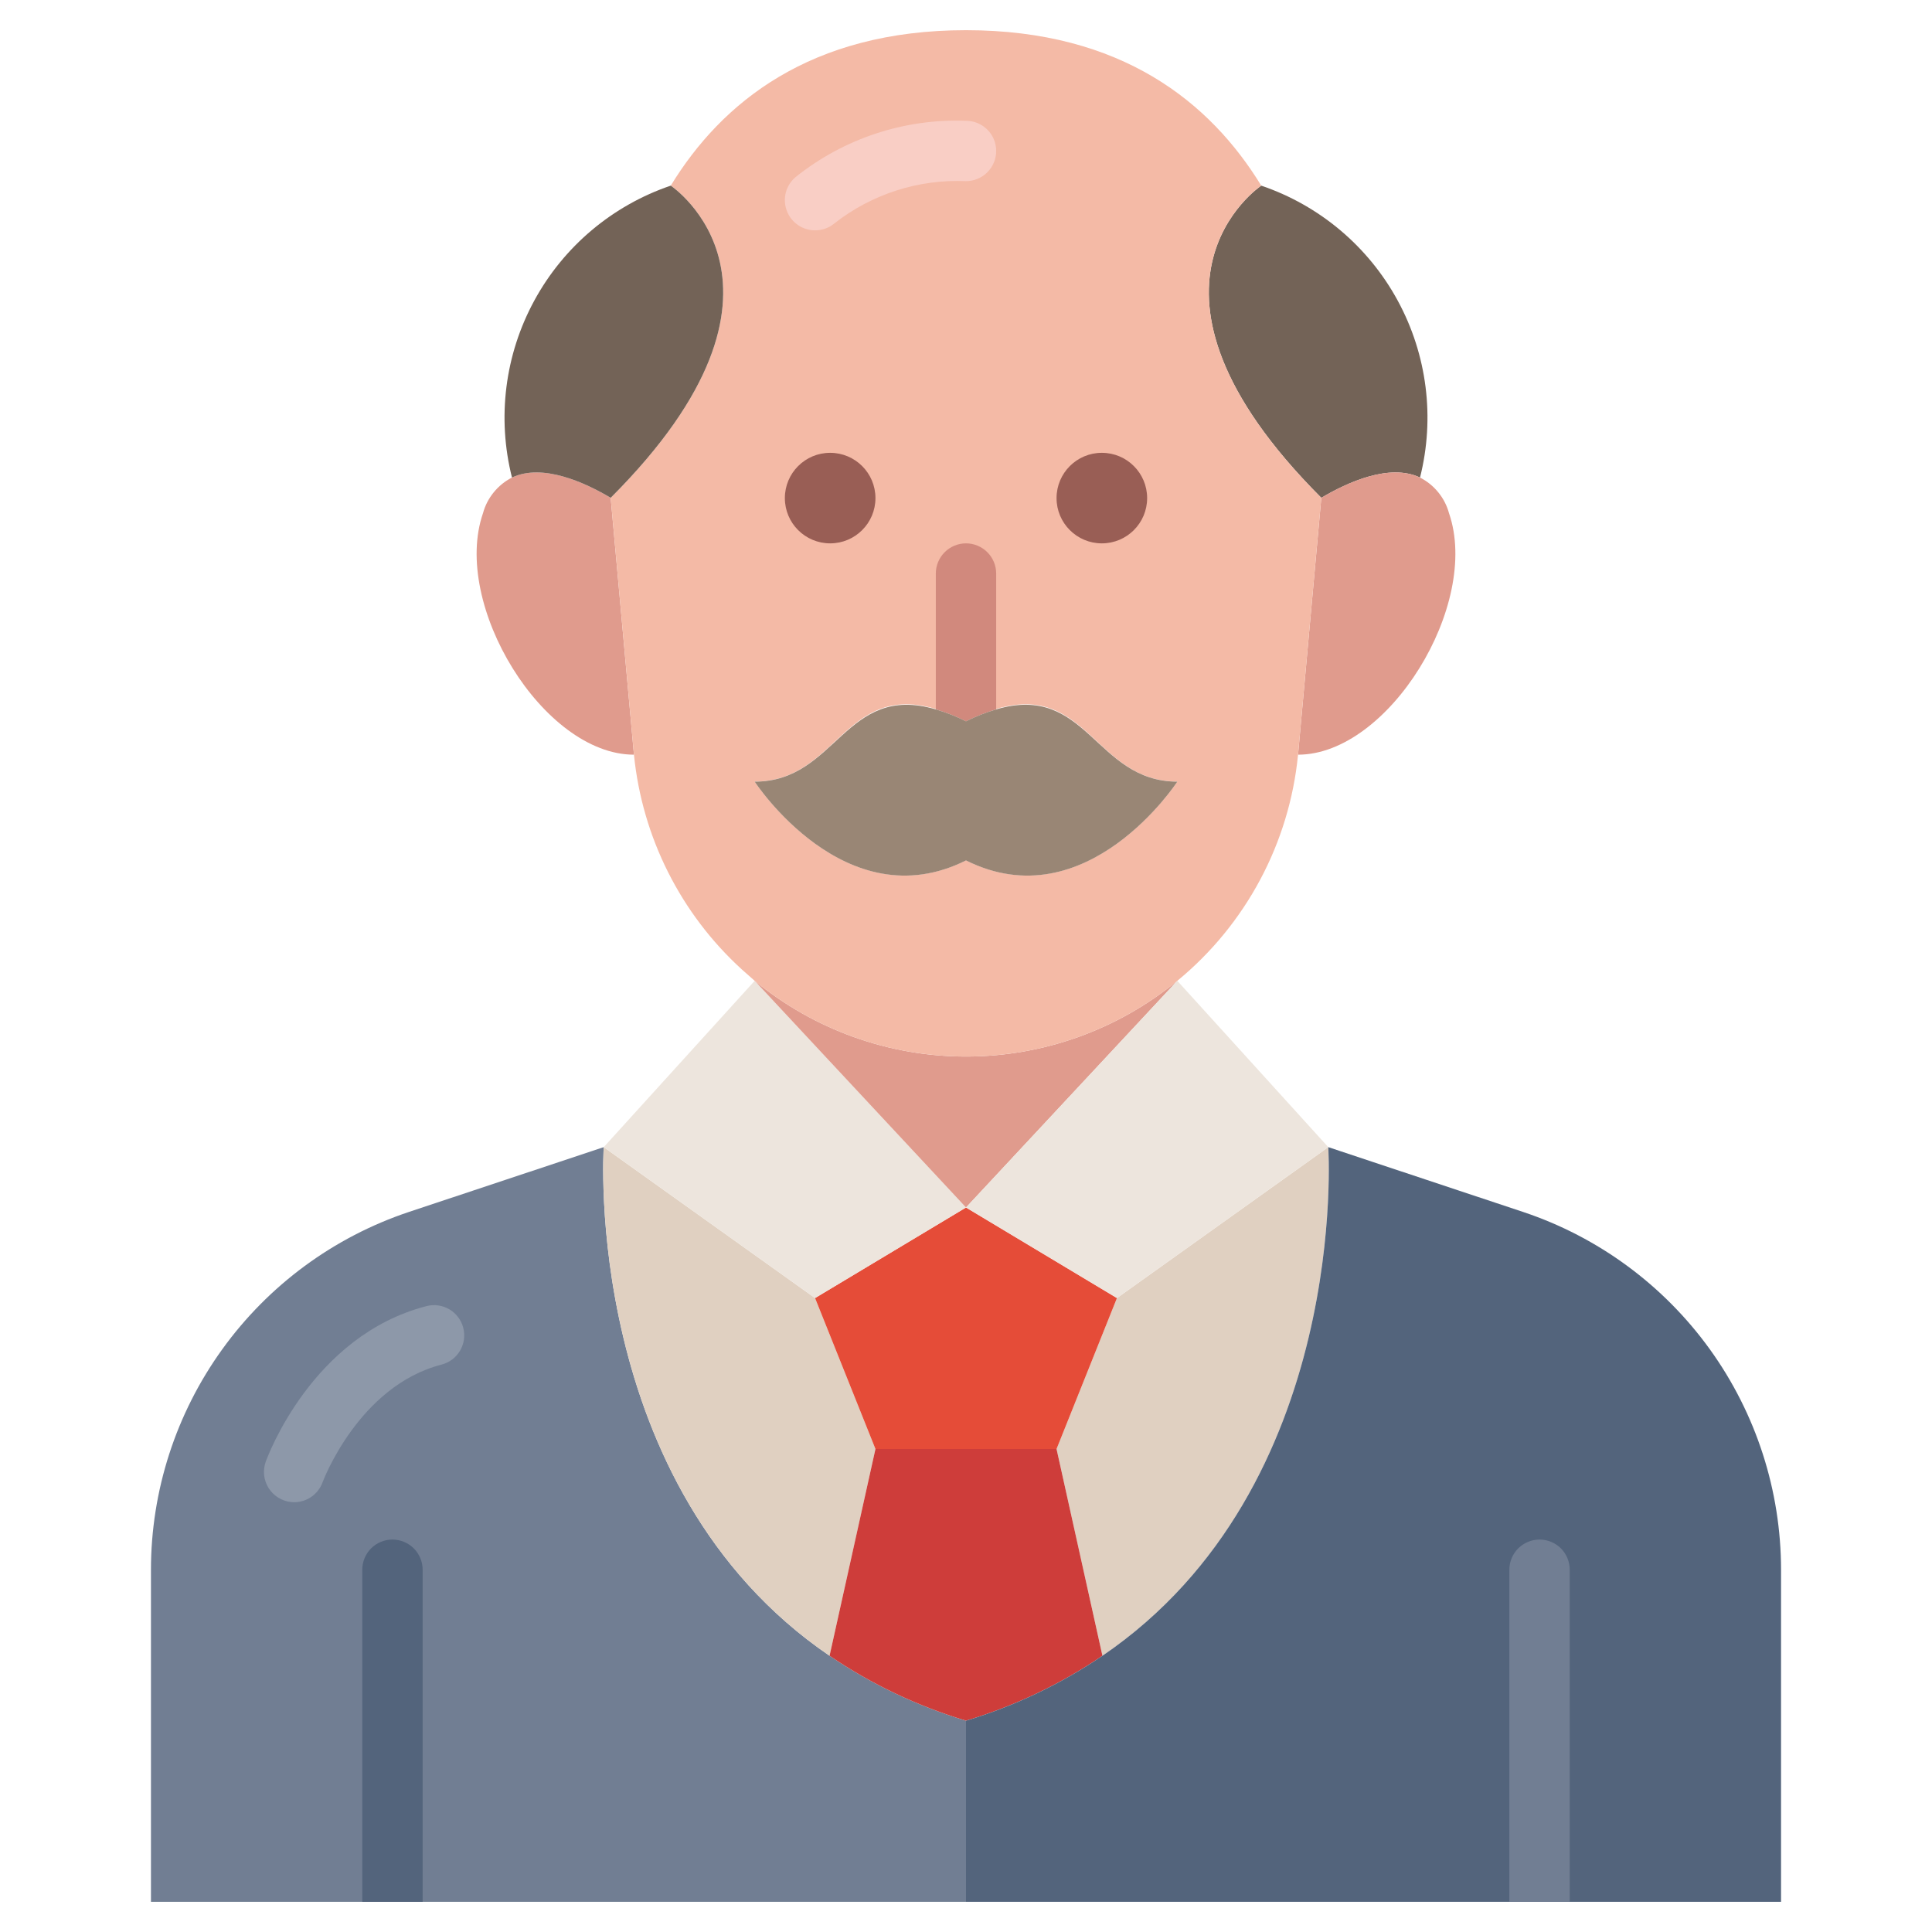
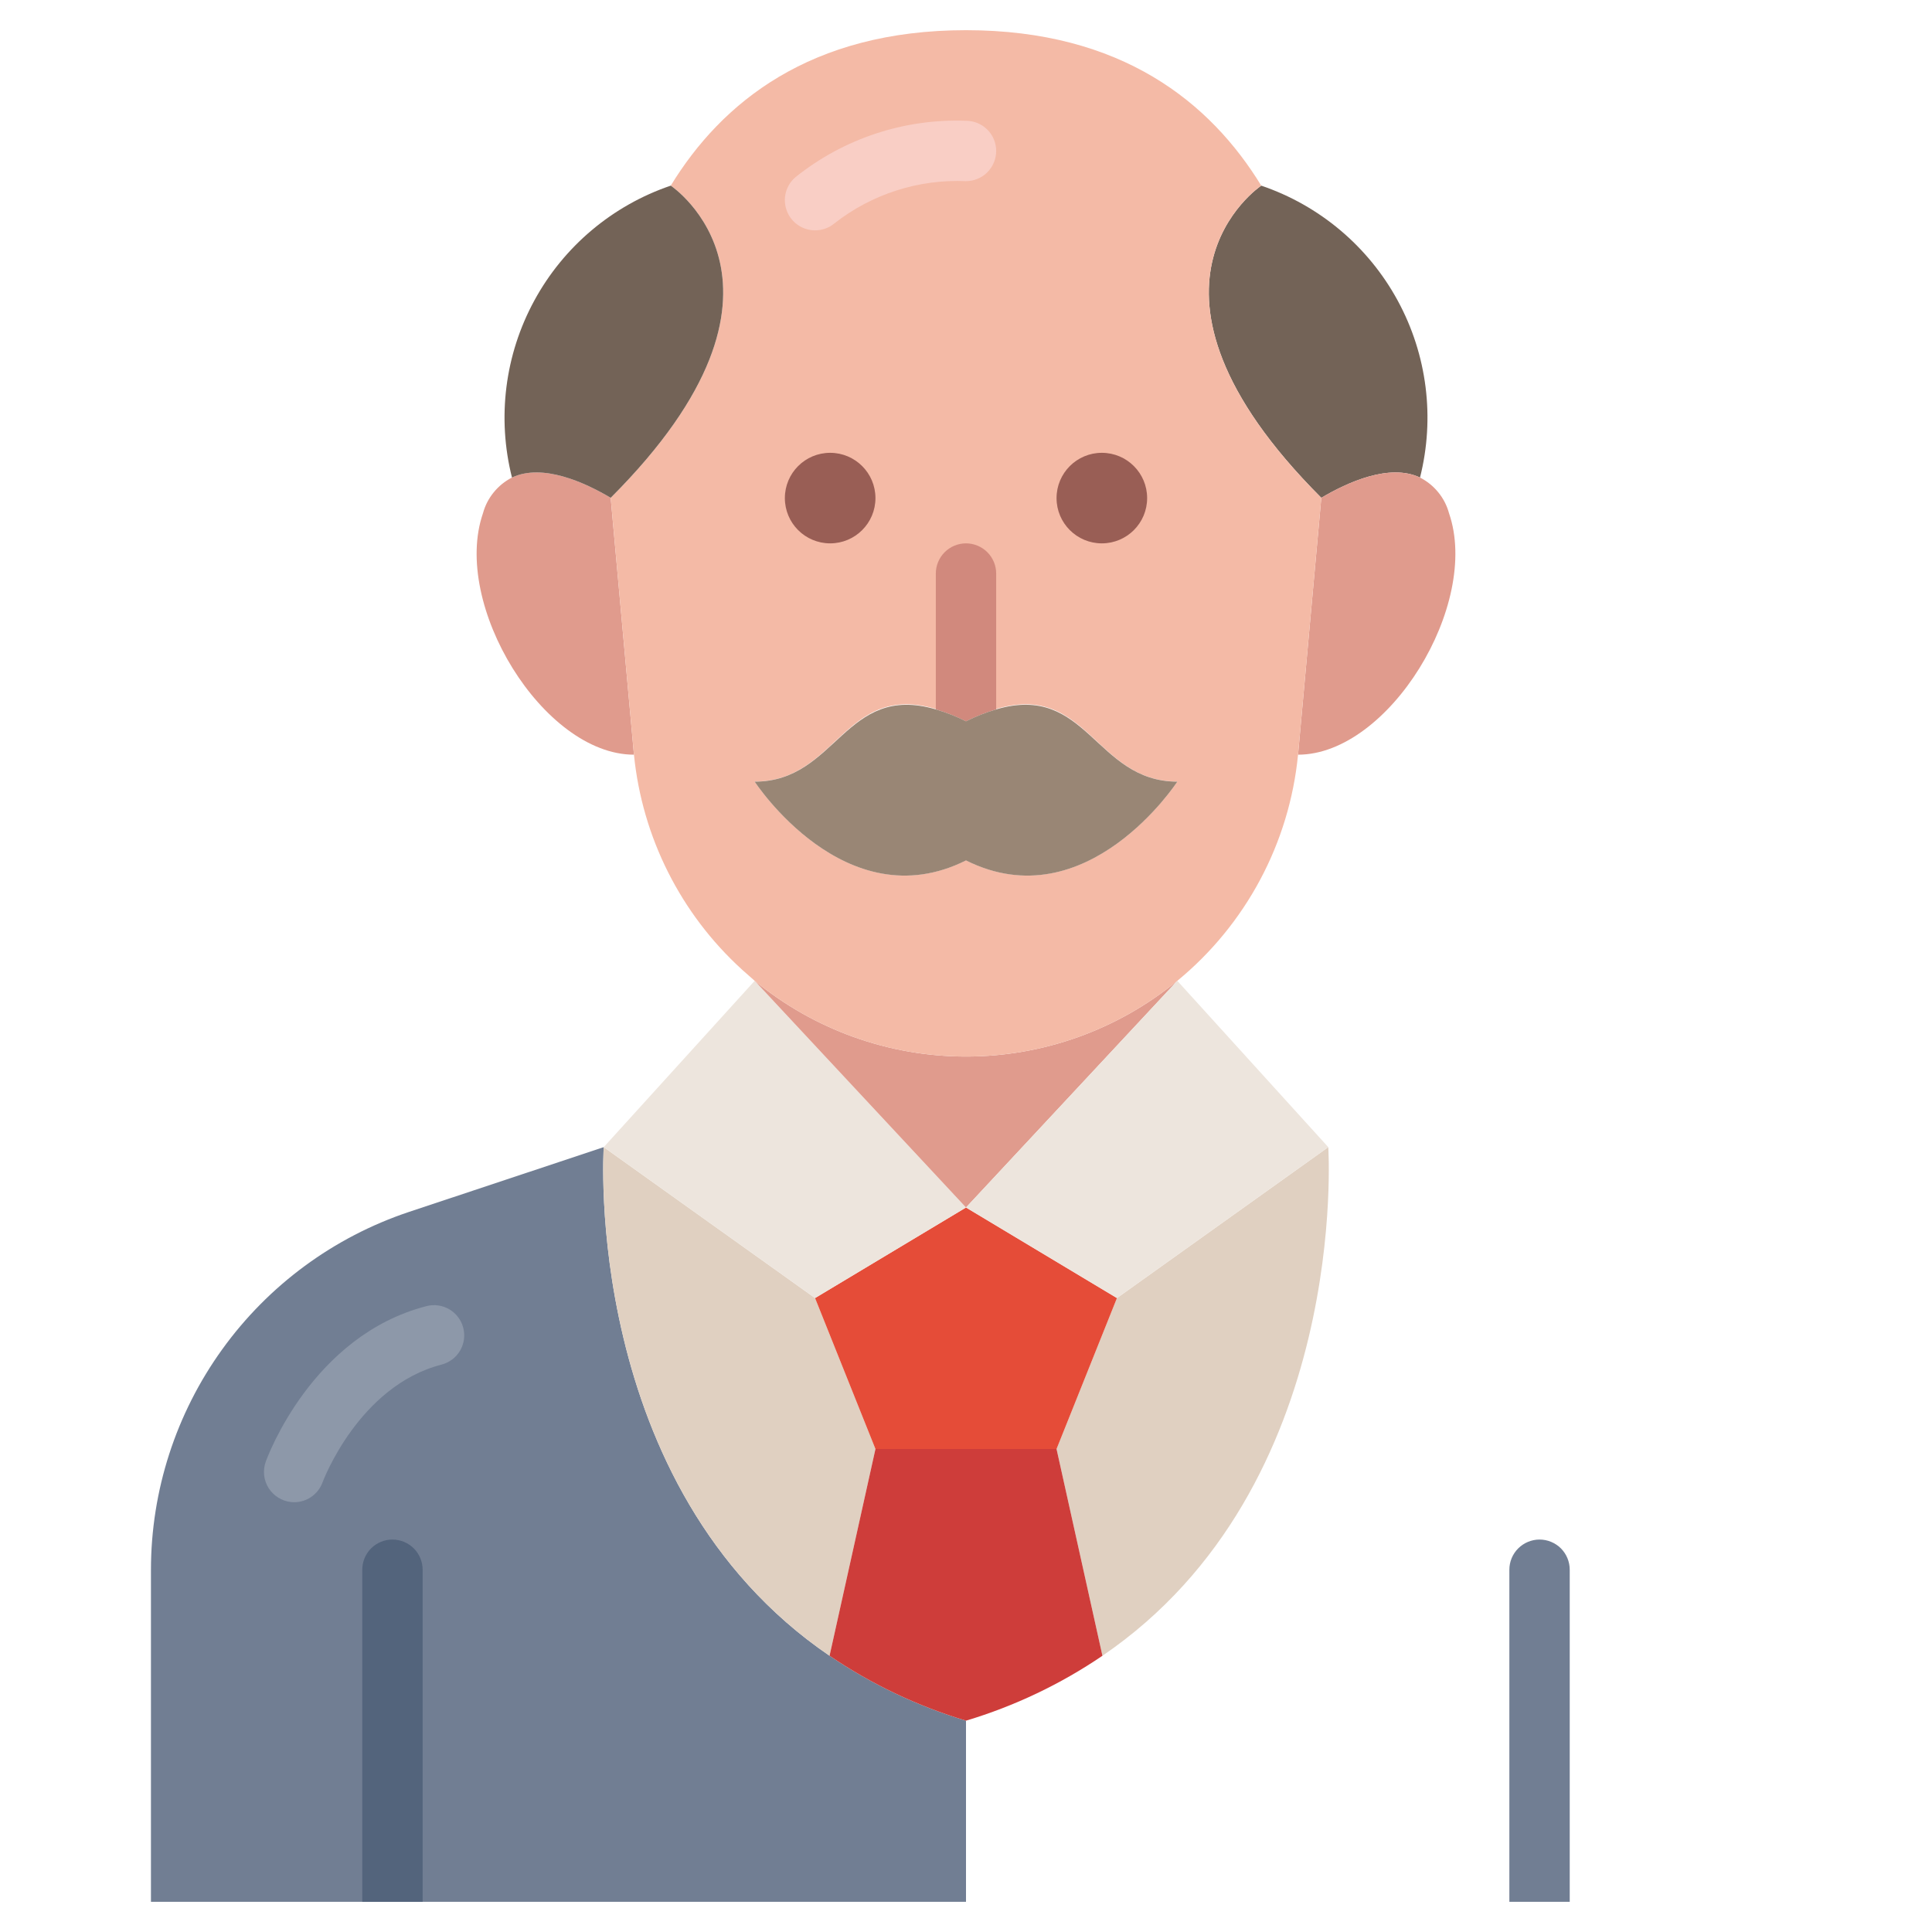
<svg xmlns="http://www.w3.org/2000/svg" width="45" height="45" viewBox="0 0 45 45" fill="none">
  <path d="M19.322 38.566C20.298 39.229 21.37 39.739 22.5 40.078V44.297H3.516V36.562C3.517 34.72 4.098 32.924 5.176 31.429C6.253 29.934 7.773 28.815 9.52 28.23L14.062 26.719C14.062 26.719 13.535 34.622 19.322 38.566Z" fill="#717E93" />
  <path d="M30.938 26.719C30.938 26.719 31.465 34.622 25.678 38.566L24.609 33.75L26.016 30.234L30.938 26.719Z" fill="#E0D0C1" />
  <path d="M14.062 26.719L18.984 30.234L20.391 33.75L19.322 38.566C13.535 34.622 14.062 26.719 14.062 26.719Z" fill="#E0D0C1" />
  <path d="M24.609 33.75L25.678 38.566C24.702 39.229 23.63 39.739 22.5 40.078C21.37 39.739 20.298 39.229 19.322 38.566L20.391 33.75H24.609Z" fill="#CE3D3A" />
  <path d="M26.016 30.234L24.609 33.75H20.391L18.984 30.234L22.5 28.125L26.016 30.234Z" fill="#E54C38" />
  <path d="M17.578 22.845L22.5 28.125L18.984 30.234L14.062 26.719L17.578 22.845Z" fill="#EDE5DD" />
  <path d="M27.422 22.845L22.5 28.125L17.578 22.845C18.965 23.985 20.704 24.609 22.5 24.609C24.296 24.609 26.035 23.985 27.422 22.845Z" fill="#E09B8D" />
  <path d="M27.422 22.845L30.938 26.719L26.016 30.234L22.5 28.125L27.422 22.845Z" fill="#EDE5DD" />
-   <path d="M35.859 44.297H22.5V40.078C23.63 39.739 24.702 39.229 25.678 38.566C31.465 34.622 30.938 26.719 30.938 26.719L35.48 28.23C37.228 28.814 38.748 29.933 39.826 31.428C40.903 32.923 41.483 34.719 41.484 36.562V44.297H35.859Z" fill="#53647C" />
  <path d="M29.377 4.324C30.735 4.785 31.87 5.741 32.555 7.001C33.241 8.261 33.426 9.733 33.075 11.123C32.365 10.786 31.381 11.236 30.776 11.595C25.854 6.673 29.377 4.324 29.377 4.324Z" fill="#736357" />
  <path d="M33.075 11.123C33.239 11.207 33.384 11.324 33.5 11.467C33.617 11.61 33.702 11.775 33.75 11.953C34.488 14.084 32.344 17.578 30.234 17.578L30.776 11.595C31.381 11.236 32.365 10.786 33.075 11.123Z" fill="#E09B8D" />
  <path d="M11.925 11.123C12.635 10.786 13.62 11.236 14.224 11.595L14.766 17.578C12.656 17.578 10.512 14.084 11.25 11.953C11.298 11.775 11.383 11.61 11.5 11.467C11.616 11.324 11.761 11.207 11.925 11.123Z" fill="#E09B8D" />
  <path d="M27.422 22.845C26.035 23.985 24.296 24.609 22.5 24.609C20.704 24.609 18.965 23.985 17.578 22.845L17.283 22.584C15.854 21.284 14.958 19.5 14.766 17.578L14.224 11.595C19.146 6.673 15.623 4.324 15.623 4.324C16.805 2.391 18.872 0.703 22.5 0.703C26.128 0.703 28.195 2.391 29.377 4.324C29.377 4.324 25.854 6.673 30.776 11.595L30.234 17.578C30.032 19.637 29.02 21.531 27.422 22.845ZM22.5 16.798C19.688 15.391 19.688 18.204 17.578 18.204C17.578 18.204 19.688 21.445 22.5 20.039C25.312 21.445 27.422 18.204 27.422 18.204C25.312 18.204 25.312 15.391 22.5 16.798Z" fill="#F4BAA6" />
  <path d="M14.224 11.595C13.62 11.236 12.635 10.786 11.925 11.123C11.574 9.733 11.759 8.261 12.445 7.001C13.13 5.741 14.265 4.785 15.623 4.324C15.623 4.324 19.146 6.673 14.224 11.595Z" fill="#736357" />
  <path d="M6.775 34.985C6.67 34.973 6.568 34.938 6.479 34.881C6.389 34.825 6.313 34.749 6.256 34.659C6.2 34.569 6.164 34.468 6.152 34.362C6.141 34.257 6.153 34.15 6.188 34.05C6.231 33.93 7.27 31.108 9.934 30.422C10.114 30.375 10.306 30.402 10.467 30.497C10.627 30.592 10.744 30.747 10.79 30.927C10.837 31.108 10.81 31.3 10.715 31.46C10.621 31.621 10.466 31.737 10.285 31.784C8.352 32.282 7.521 34.504 7.513 34.526C7.459 34.674 7.357 34.8 7.223 34.883C7.09 34.967 6.932 35.003 6.775 34.985Z" fill="#8D98A9" />
  <path d="M18.984 5.365C18.84 5.365 18.699 5.321 18.581 5.238C18.462 5.155 18.372 5.037 18.323 4.901C18.274 4.766 18.267 4.618 18.305 4.478C18.343 4.339 18.423 4.214 18.534 4.122C19.656 3.225 21.064 2.76 22.5 2.813C22.686 2.813 22.865 2.887 22.997 3.019C23.129 3.15 23.203 3.329 23.203 3.516C23.203 3.702 23.129 3.881 22.997 4.013C22.865 4.145 22.686 4.219 22.5 4.219C21.394 4.171 20.306 4.52 19.435 5.203C19.309 5.309 19.149 5.366 18.984 5.365Z" fill="#F9CEC5" />
  <path d="M25.664 12.656C26.247 12.656 26.719 12.184 26.719 11.602C26.719 11.019 26.247 10.547 25.664 10.547C25.082 10.547 24.609 11.019 24.609 11.602C24.609 12.184 25.082 12.656 25.664 12.656Z" fill="#995E55" />
  <path d="M19.336 12.656C19.918 12.656 20.391 12.184 20.391 11.602C20.391 11.019 19.918 10.547 19.336 10.547C18.753 10.547 18.281 11.019 18.281 11.602C18.281 12.184 18.753 12.656 19.336 12.656Z" fill="#995E55" />
  <path d="M23.203 16.523V13.359C23.203 13.173 23.129 12.994 22.997 12.862C22.865 12.73 22.686 12.656 22.5 12.656C22.314 12.656 22.135 12.73 22.003 12.862C21.871 12.994 21.797 13.173 21.797 13.359V16.523C22.039 16.594 22.274 16.687 22.5 16.8C22.726 16.687 22.961 16.594 23.203 16.523Z" fill="#D1897D" />
  <path d="M23.203 16.523C22.961 16.594 22.726 16.687 22.5 16.8C22.274 16.687 22.039 16.594 21.797 16.523C19.676 15.898 19.493 18.206 17.578 18.206C17.578 18.206 19.688 21.447 22.5 20.041C25.312 21.447 27.422 18.206 27.422 18.206C25.507 18.204 25.324 15.896 23.203 16.523Z" fill="#998675" />
  <path d="M9.844 36.562C9.844 36.376 9.77 36.197 9.638 36.065C9.506 35.934 9.327 35.859 9.141 35.859C8.954 35.859 8.775 35.934 8.643 36.065C8.512 36.197 8.438 36.376 8.438 36.562V44.297H9.844V36.562Z" fill="#53647C" />
  <path d="M36.562 36.562C36.562 36.376 36.488 36.197 36.357 36.065C36.225 35.934 36.046 35.859 35.859 35.859C35.673 35.859 35.494 35.934 35.362 36.065C35.23 36.197 35.156 36.376 35.156 36.562V44.297H36.562V36.562Z" fill="#717E93" />
</svg>